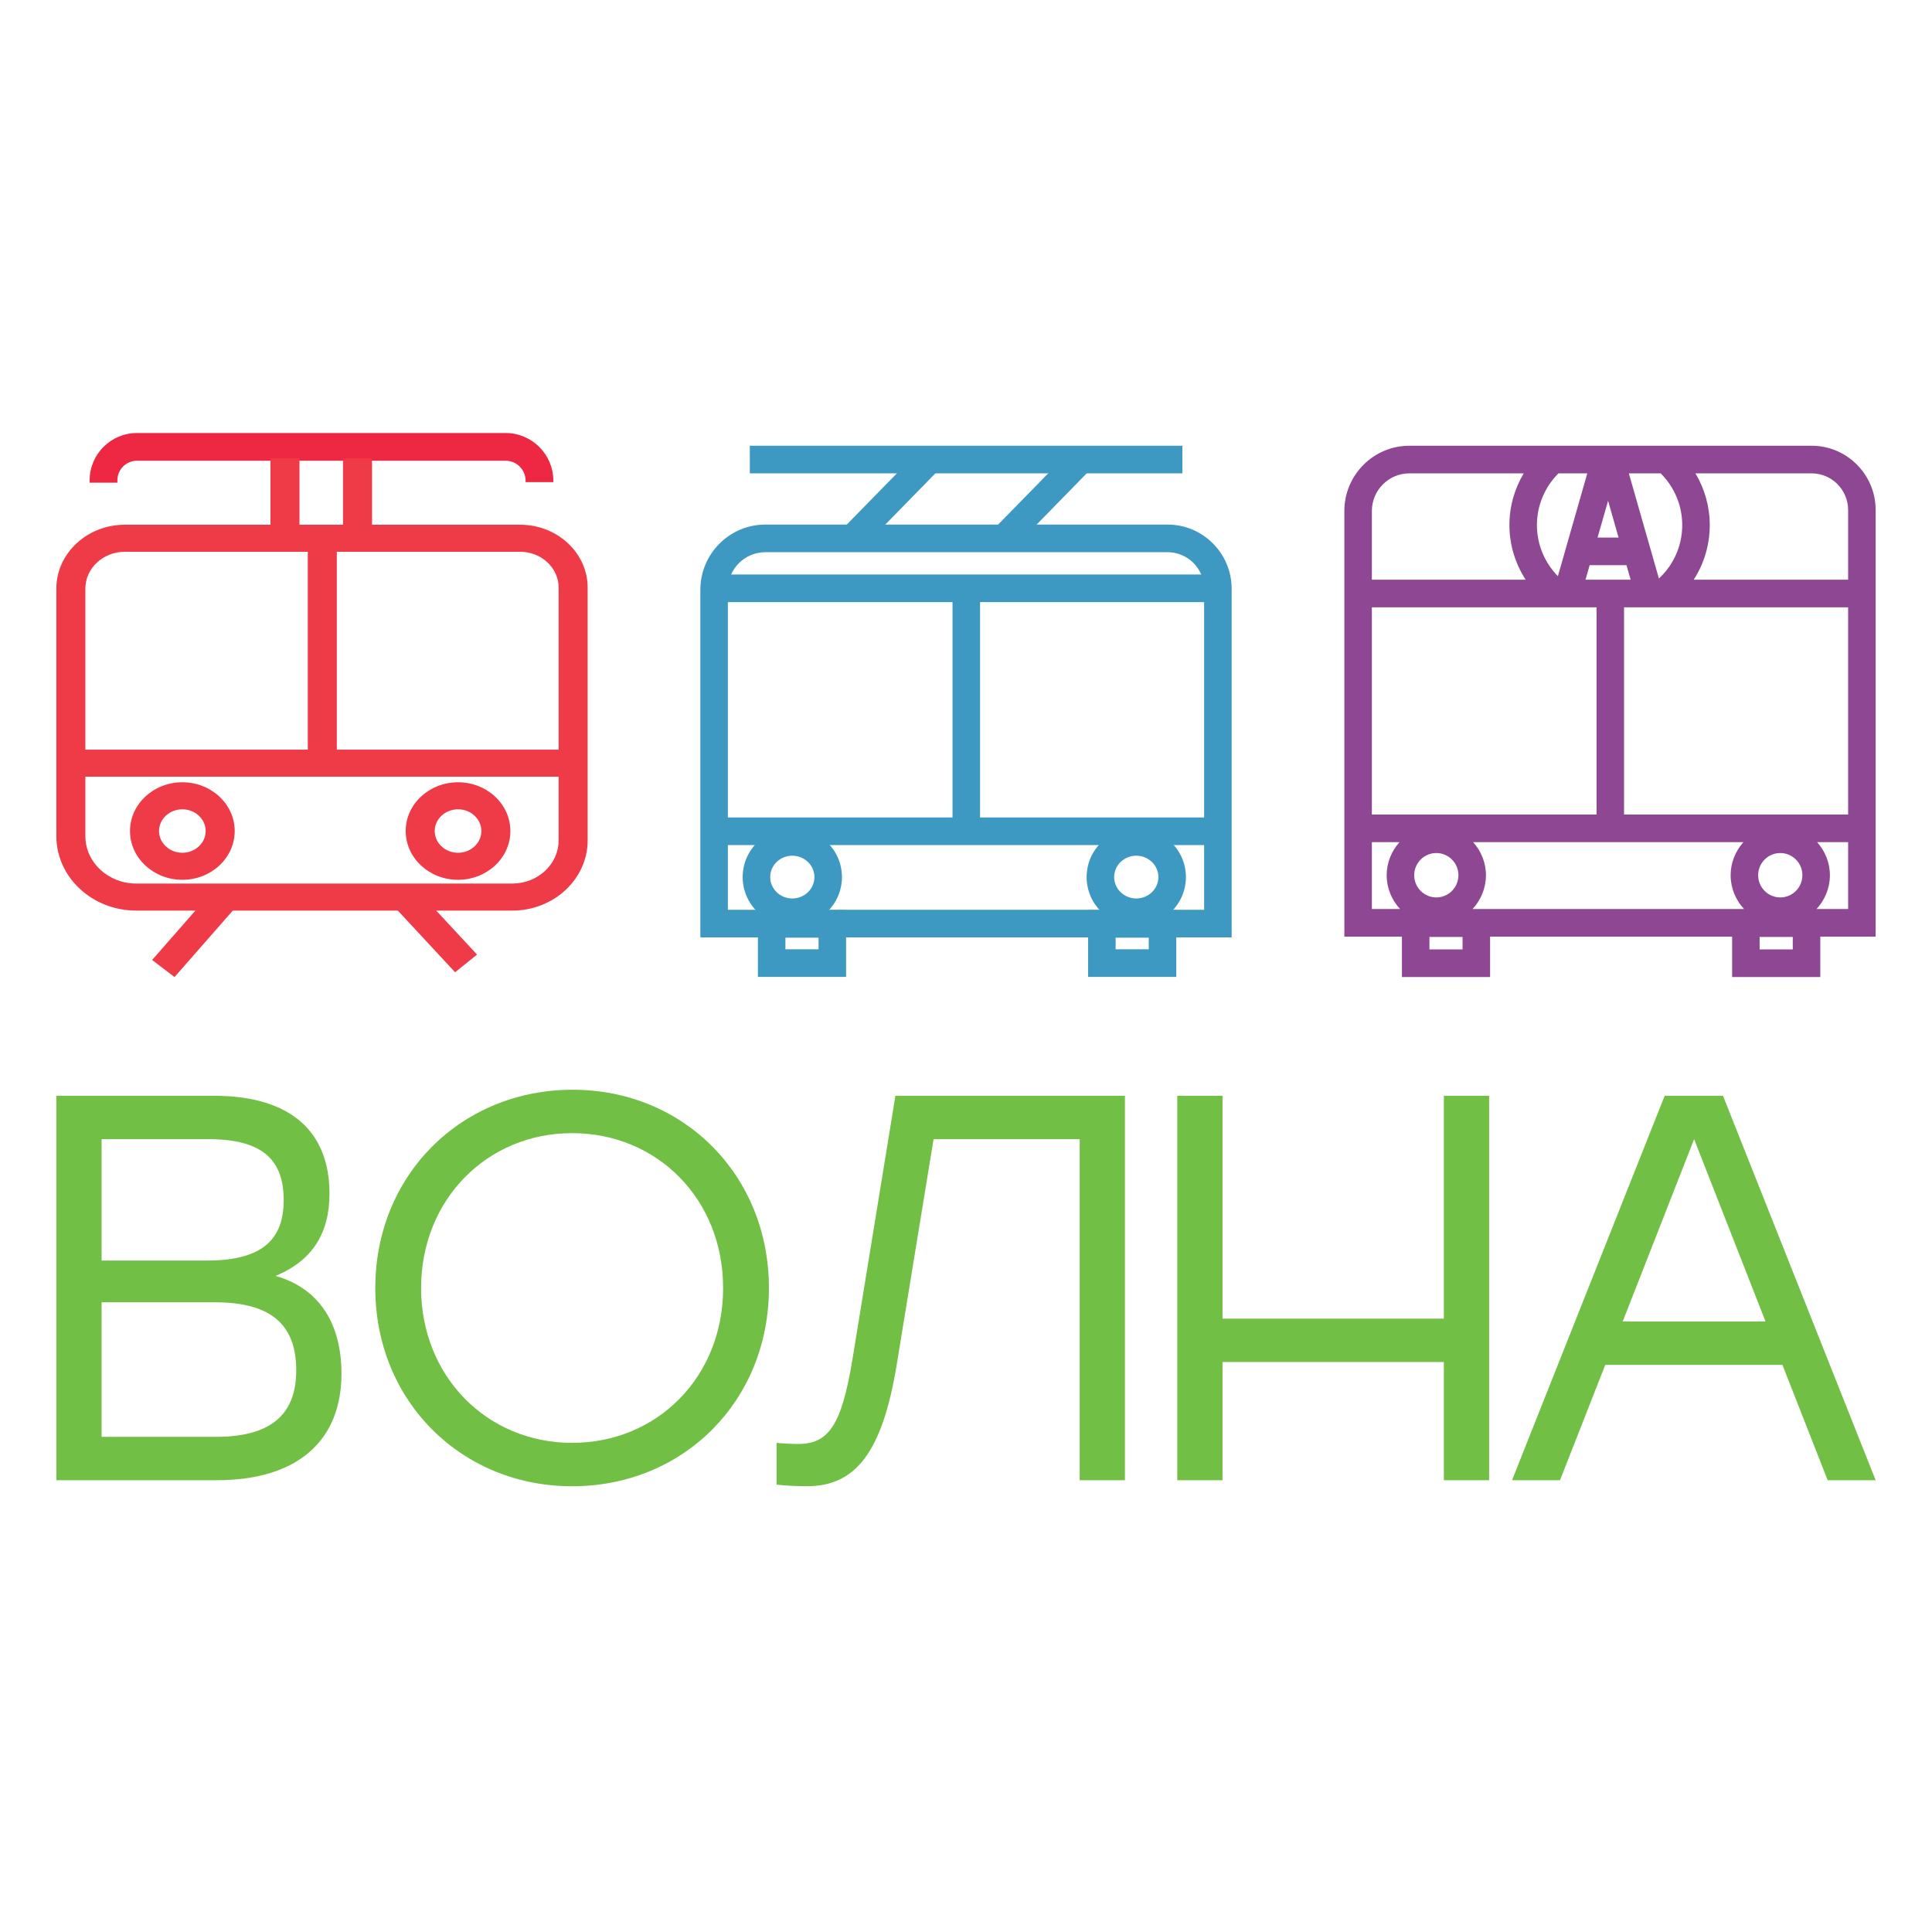
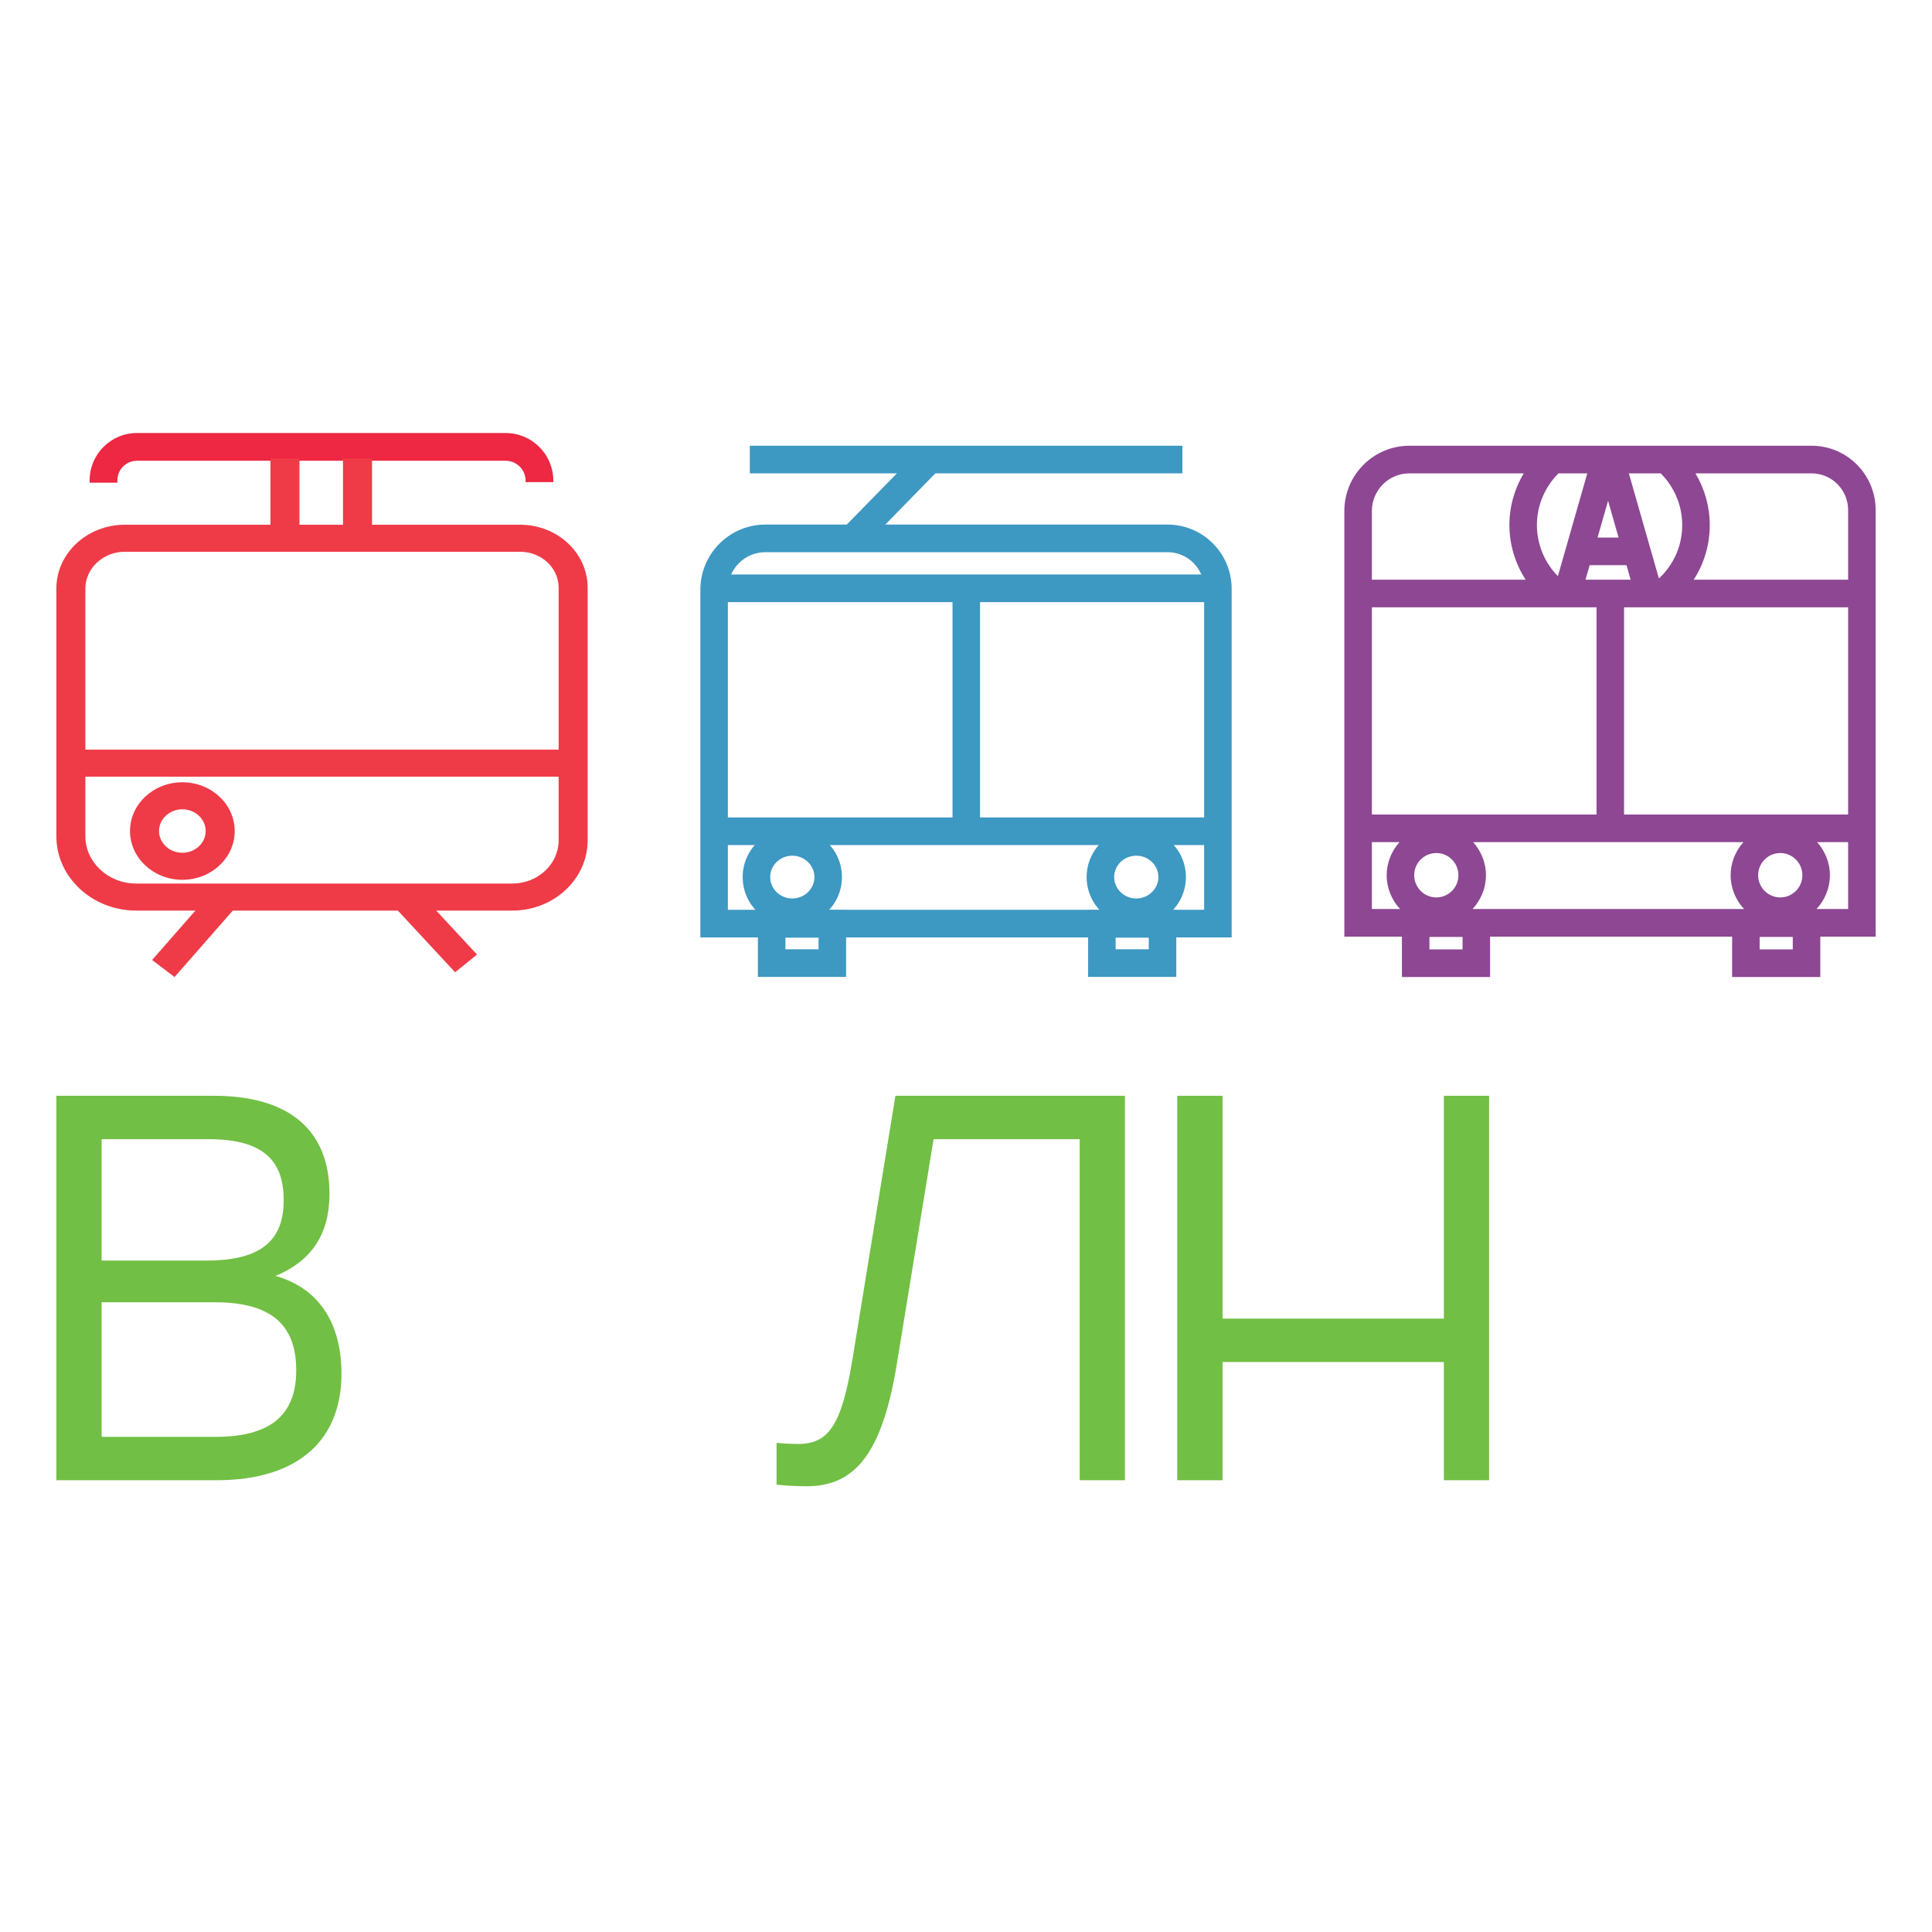
<svg xmlns="http://www.w3.org/2000/svg" width="2500" height="2500" viewBox="0 0 2500 2500" fill="none">
  <g>
    <path d="M383.32 1773.27C383.32 1718.56 355.788 1685.15 278.2 1685.15H131.479V1859.26H279.609C357.223 1859.26 383.32 1824.43 383.32 1773.27ZM269.744 1474.07H131.479V1631.12H268.335C343.104 1631.12 367.088 1600.58 367.088 1552.97C367.088 1503.23 342.4 1474.07 269.744 1474.07ZM441.858 1777.53C441.858 1862.08 387.548 1915.39 280.314 1915.39H72.917V1417.94H276.791C377.658 1417.94 426.355 1465.58 426.355 1544.45C426.355 1595.61 404.486 1631.12 356.518 1651.05C414.351 1667.38 441.858 1714.28 441.858 1777.53Z" fill="#71BF44" />
-     <path d="M544.902 1666.68C544.902 1781.09 630.267 1867.06 740.295 1867.06C850.348 1867.06 935.713 1781.78 935.713 1666.68C935.713 1551.56 850.348 1466.28 740.295 1466.28C630.267 1466.28 544.902 1552.27 544.902 1666.68ZM994.98 1666.68C994.98 1813.06 884.222 1923.21 740.295 1923.21C597.097 1923.21 485.635 1813.06 485.635 1666.68C485.635 1520.28 597.097 1410.12 741.025 1410.12C884.222 1410.12 994.98 1520.28 994.98 1666.68Z" fill="#71BF44" />
    <path d="M1455.65 1417.95V1915.4H1397.11V1474.08H1208.04L1160.77 1763.31C1141.75 1881.98 1105.76 1923.2 1043.67 1923.2C1033.81 1923.2 1014.76 1922.49 1004.89 1921.07V1867.08C1011.24 1867.76 1026.03 1868.5 1032.4 1868.5C1071.91 1868.5 1088.82 1845.05 1102.94 1759.76L1158.66 1417.95H1455.65Z" fill="#71BF44" />
    <path d="M1926.9 1417.95V1915.4H1868.36V1762.43H1581.94V1915.4H1523.38V1417.95H1581.94V1706.3H1868.36V1417.95H1926.9Z" fill="#71BF44" />
-     <path d="M2284.59 1710.02L2192.18 1474.07L2099.77 1710.02H2284.59ZM2306.46 1766.15H2077.19L2018.65 1915.39H1956.57L2154.08 1417.95H2229.55L2427.08 1915.39H2365L2306.46 1766.15Z" fill="#71BF44" />
    <path d="M2350.57 1176.26C2361.23 1164.74 2367.89 1149.46 2367.89 1132.54C2367.89 1116.05 2361.51 1101.13 2351.31 1089.72H2391.47V1176.26H2350.57ZM1775.19 1089.72H1810.94C1800.75 1101.13 1794.36 1116.05 1794.36 1132.54C1794.36 1149.46 1801.02 1164.74 1811.68 1176.26H1775.19V1089.72ZM1823.67 612.541H1971.68C1959.72 632.569 1953.17 655.619 1953.17 679.399C1953.17 704.829 1960.69 729.269 1974.19 750.148H1775.19V661.212C1775.19 634.375 1796.94 612.541 1823.67 612.541ZM2101.5 785.879H2391.46V1053.97H2101.5V785.879ZM1858.59 1103.81C1874.37 1103.81 1887.21 1116.7 1887.21 1132.54C1887.21 1148.38 1874.37 1161.27 1858.59 1161.27C1842.81 1161.27 1829.97 1148.38 1829.97 1132.54C1829.97 1116.7 1842.81 1103.81 1858.59 1103.81ZM2065.91 1053.99H1775.19V785.896H2065.91V1053.99ZM2067.22 695.623L2080.84 648.028L2094.44 695.623H2067.22ZM2051.63 750.148L2057 731.354H2104.67L2110.03 750.148H2051.63ZM2176.8 679.399C2176.8 705.993 2165.85 730.728 2146.62 748.568L2107.73 612.541H2148.96C2166.66 630.224 2176.8 654.229 2176.8 679.399ZM2016.61 612.541H2053.95L2015.9 745.58C1998.62 727.984 1988.76 704.308 1988.76 679.399C1988.76 654.229 1998.91 630.206 2016.61 612.541ZM2256.76 1176.26H1905.5C1916.15 1164.74 1922.8 1149.46 1922.8 1132.54C1922.8 1116.05 1916.43 1101.13 1906.24 1089.72H2256.01C2245.82 1101.13 2239.44 1116.05 2239.44 1132.54C2239.44 1149.46 2246.1 1164.74 2256.76 1176.26ZM2303.66 1161.27C2287.88 1161.27 2275.04 1148.38 2275.04 1132.54C2275.04 1116.7 2287.88 1103.81 2303.66 1103.81C2319.44 1103.81 2332.28 1116.7 2332.28 1132.54C2332.28 1148.38 2319.44 1161.27 2303.66 1161.27ZM2391.47 659.944V750.148H2191.65C2205.07 729.391 2212.41 705.02 2212.41 679.399C2212.41 655.602 2205.85 632.551 2193.91 612.541H2344.25C2370.29 612.541 2391.47 633.802 2391.47 659.944ZM2319.84 1228.54H2276.95V1212.37H2319.84V1228.54ZM1892.55 1228.54H1849.68V1212.37H1892.55V1228.54ZM2427.08 659.944C2427.08 614.087 2389.93 576.793 2344.25 576.793H1823.67C1777.32 576.793 1739.58 614.677 1739.58 661.212V1212.01H1814.09V1264.29H1928.16V1212.01H2241.36V1264.29H2355.45V1212.01H2427.08V659.944Z" fill="#8D4793" />
    <path d="M161.6 713.979C133.408 713.979 110.47 735.351 110.47 761.62V1081.98C110.47 1115.8 139.977 1143.31 176.29 1143.31H662.919C695.984 1143.31 722.863 1118.26 722.863 1087.45V760.378C722.863 734.79 700.528 713.979 673.065 713.979H161.6ZM662.919 1178.3H176.29C119.284 1178.3 72.917 1135.1 72.917 1081.98V761.62C72.917 716.07 112.697 678.988 161.6 678.988H673.065C721.239 678.988 760.417 715.509 760.417 760.378V1087.45C760.417 1137.54 716.677 1178.3 662.919 1178.3Z" fill="#EF3B47" />
    <path d="M736.233 970.037H95.538V1005.03H736.233V970.037Z" fill="#EF3B47" />
-     <path d="M435.84 692.336H398.286V986.444H435.84V692.336Z" fill="#EF3B47" />
    <path d="M235.967 1047.24C219.325 1047.24 205.785 1059.86 205.785 1075.36C205.785 1090.87 219.325 1103.48 235.967 1103.48C252.609 1103.48 266.149 1090.87 266.149 1075.36C266.149 1059.86 252.609 1047.24 235.967 1047.24ZM235.967 1138.46C198.614 1138.46 168.232 1110.17 168.232 1075.36C168.232 1040.56 198.614 1012.25 235.967 1012.25C273.32 1012.25 303.703 1040.56 303.703 1075.36C303.703 1110.17 273.32 1138.46 235.967 1138.46Z" fill="#EF3B47" />
-     <path d="M592.704 1047.24C576.062 1047.24 562.522 1059.86 562.522 1075.36C562.522 1090.87 576.062 1103.48 592.704 1103.48C609.346 1103.48 622.886 1090.87 622.886 1075.36C622.886 1059.86 609.346 1047.24 592.704 1047.24ZM592.704 1138.46C555.351 1138.46 524.969 1110.17 524.969 1075.36C524.969 1040.56 555.351 1012.25 592.704 1012.25C630.057 1012.25 660.439 1040.56 660.439 1075.36C660.439 1110.17 630.057 1138.46 592.704 1138.46Z" fill="#EF3B47" />
    <path d="M151.887 624.597H116V621.493C116 587.785 143.465 560.321 177.189 560.321H654.305C688.326 560.321 716 587.995 716 622.033V623.864H680.113V622.033C680.113 607.787 668.534 596.208 654.305 596.208H177.189C163.239 596.208 151.887 607.543 151.887 621.493V624.597Z" fill="#EE2742" />
    <path d="M387.52 593.195H349.966V695.975H387.52V593.195Z" fill="#EF3B47" />
    <path d="M481.404 593.195H443.85V695.975H481.404V593.195Z" fill="#EF3B47" />
    <path fill-rule="evenodd" clip-rule="evenodd" d="M279.311 1148.13L308.321 1170.21L225.845 1264.29L196.835 1242.21L279.311 1148.13Z" fill="#EF3B47" />
    <path fill-rule="evenodd" clip-rule="evenodd" d="M536.081 1147.74L617.3 1235.22L588.908 1258.1L507.69 1170.63L536.081 1147.74Z" fill="#EF3B47" />
    <path d="M941.859 1177.26H1558.14V761.912C1558.14 735.766 1536.96 714.534 1510.92 714.534H990.323C963.608 714.534 941.859 736.357 941.859 763.18V1177.26ZM1593.75 1212.99H906.25V763.18C906.25 716.652 943.97 678.805 990.323 678.805H1510.92C1556.6 678.805 1593.75 716.079 1593.75 761.912V1212.99Z" fill="#3D98C2" />
    <path d="M1016.33 1228.37H1059.22V1213.35H1016.33V1228.37ZM1094.83 1264.1H980.738V1177.62H1094.83V1264.1Z" fill="#3D98C2" />
    <path d="M1443.62 1228.37H1486.5V1213.35H1443.62V1228.37ZM1522.11 1264.1H1408.03V1177.62H1522.11V1264.1Z" fill="#3D98C2" />
    <path d="M1570.81 1057.78H927.707V1093.51H1570.81V1057.78Z" fill="#3D98C2" />
    <path d="M1570.81 743.404H927.707V779.133H1570.81V743.404Z" fill="#3D98C2" />
    <path d="M1268.17 762.38H1232.56V1073.46H1268.17V762.38Z" fill="#3D98C2" />
    <path d="M1025.24 1107.27C1009.46 1107.27 996.622 1119.67 996.622 1134.94C996.622 1150.2 1009.46 1162.62 1025.24 1162.62C1041.02 1162.62 1053.86 1150.2 1053.86 1134.94C1053.86 1119.67 1041.02 1107.27 1025.24 1107.27ZM1025.24 1198.35C989.822 1198.35 961.013 1169.89 961.013 1134.94C961.013 1099.98 989.822 1071.54 1025.24 1071.54C1060.66 1071.54 1089.47 1099.98 1089.47 1134.94C1089.47 1169.89 1060.66 1198.35 1025.24 1198.35Z" fill="#3D98C2" />
    <path d="M1470.33 1107.27C1454.55 1107.27 1441.71 1119.67 1441.71 1134.94C1441.71 1150.2 1454.55 1162.62 1470.33 1162.62C1486.11 1162.62 1498.95 1150.2 1498.95 1134.94C1498.95 1119.67 1486.11 1107.27 1470.33 1107.27ZM1470.33 1198.35C1434.91 1198.35 1406.1 1169.89 1406.1 1134.94C1406.1 1099.98 1434.91 1071.54 1470.33 1071.54C1505.75 1071.54 1534.56 1099.98 1534.56 1134.94C1534.56 1169.89 1505.75 1198.35 1470.33 1198.35Z" fill="#3D98C2" />
    <path d="M1530.01 576.79H970.271V612.519H1530.01V576.79Z" fill="#3D98C2" />
    <path fill-rule="evenodd" clip-rule="evenodd" d="M1191.3 581.05L1216.69 606.036L1111.02 714.123L1085.63 689.137L1191.3 581.05Z" fill="#3D98C2" />
-     <path fill-rule="evenodd" clip-rule="evenodd" d="M1387.14 581.05L1412.52 606.036L1306.86 714.123L1281.47 689.137L1387.14 581.05Z" fill="#3D98C2" />
  </g>
</svg>